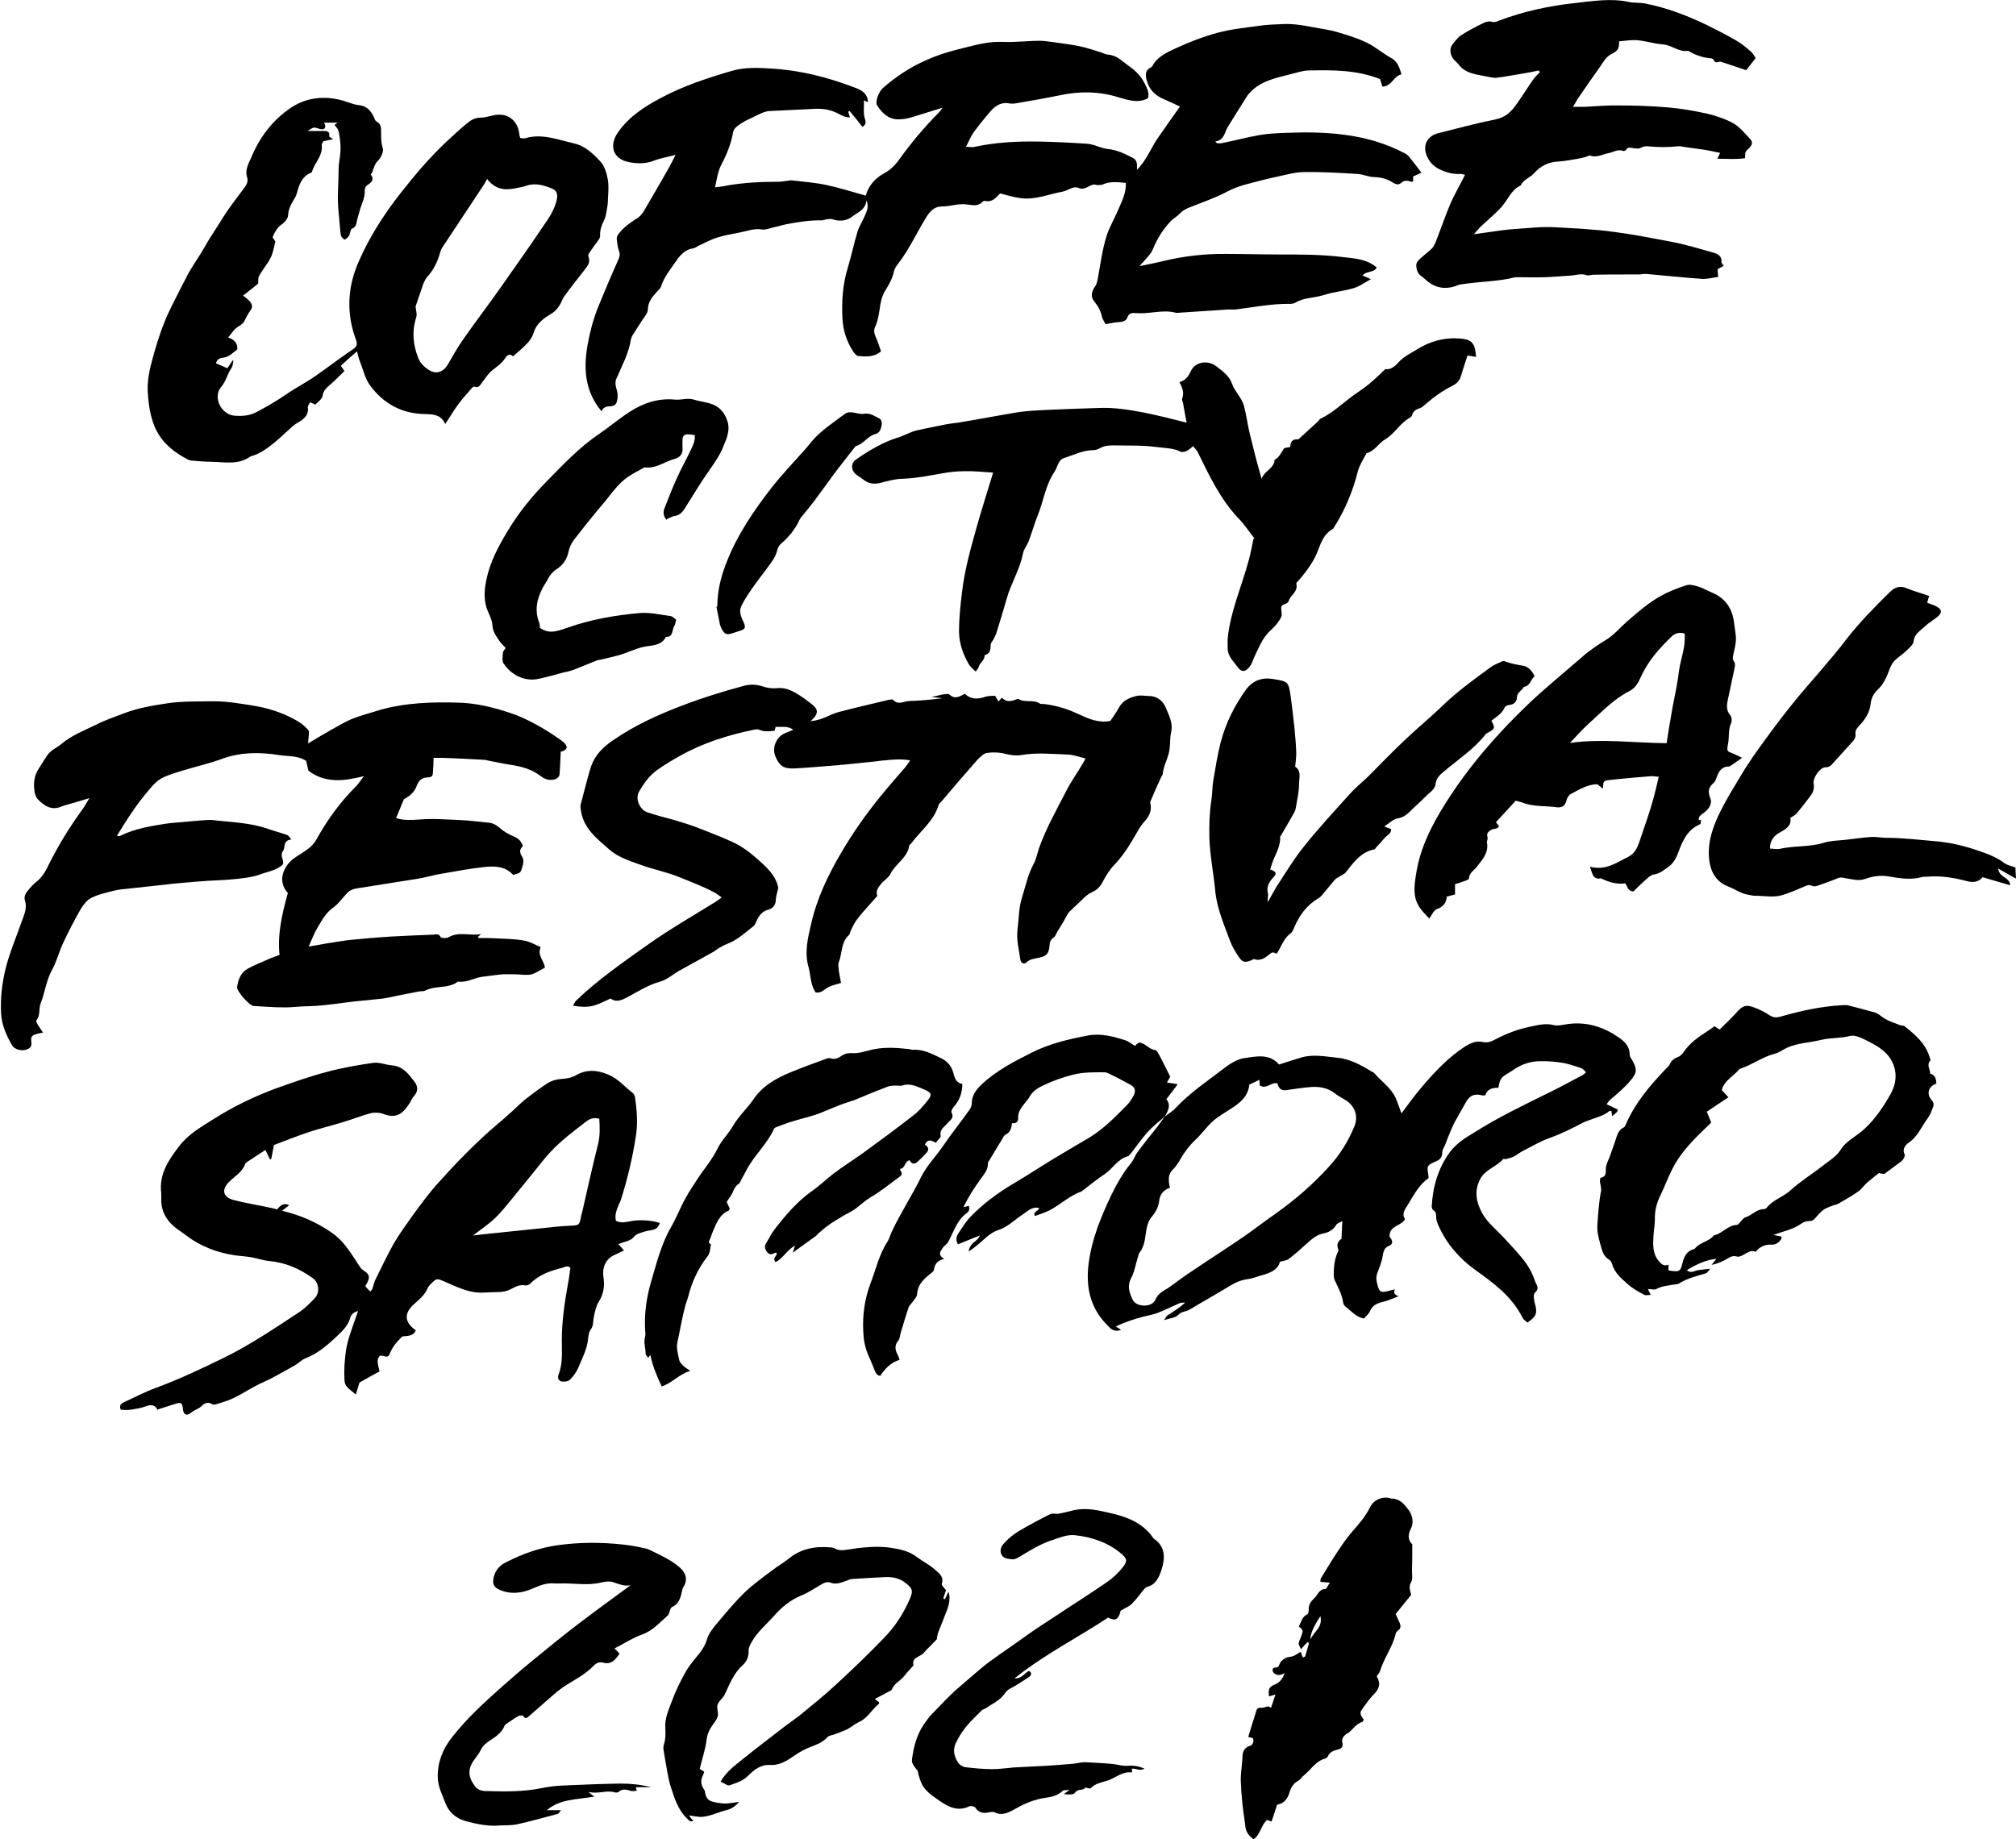
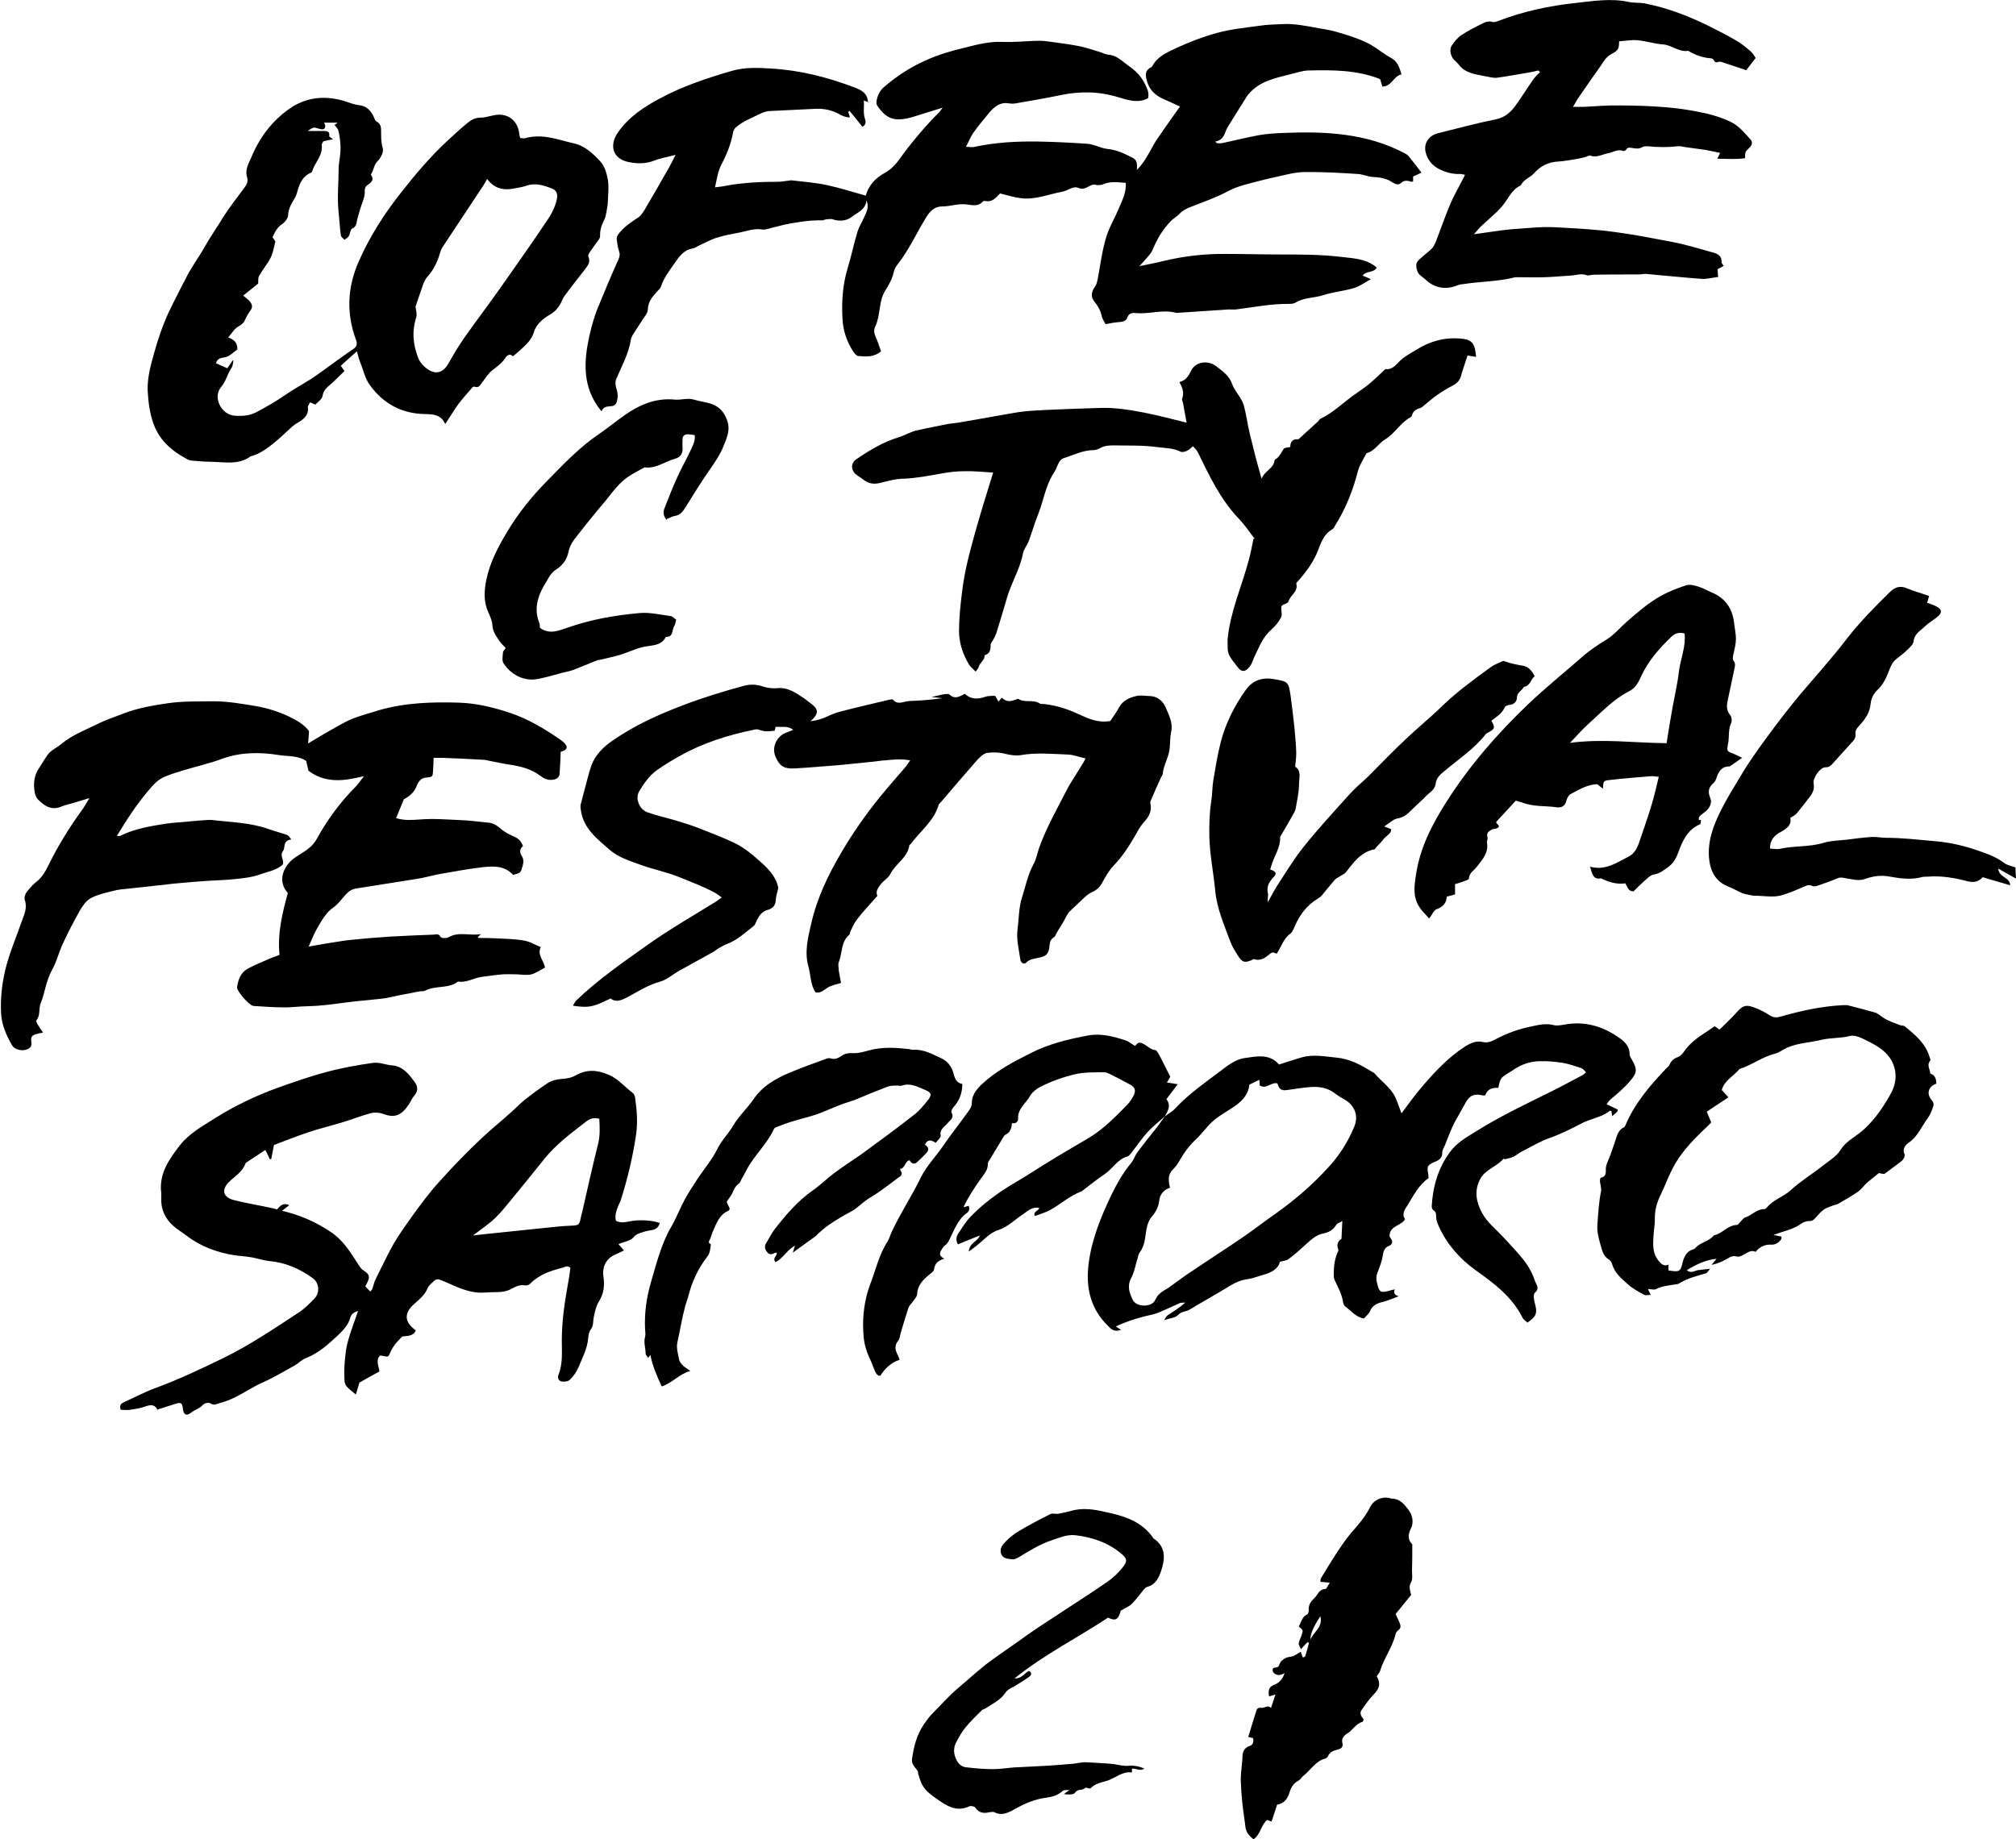
<svg xmlns="http://www.w3.org/2000/svg" id="_レイヤー_2" data-name="レイヤー 2" viewBox="0 0 72.63 66.27">
  <g id="_レイヤー_1-2" data-name="レイヤー 1">
    <g>
      <path d="M31.3,3.69c-.06-.02-.1-.04-.18-.07.02.23-.03.45.04.66.04.11.04.22-.09.29-.15-.19-.3-.38-.46-.57-.02,0-.03.02-.05.03.02.06.03.11.06.2-.15,0-.27-.05-.39-.12-.26-.14-.53-.2-.83-.19-.55.03-1.1.05-1.65.08-.14,0-.28.06-.41.12-.29.15-.6.26-.84.48-.04.04-.08.11-.09.17-.07.4-.22.78-.41,1.14-.14.26-.17.53-.24.84.16-.02.29-.03.41-.06.62-.11,1.24-.14,1.87-.14.1,0,.2-.02.29-.03.07,0,.13-.03.2-.02.42.05.85.08,1.26.17.47.1.93.25,1.4.38.1-.36.34-.63.67-.81.2-.11.35-.25.49-.43.45-.63.94-1.22,1.49-1.77.03-.03.05-.07.12-.16-.34.11-.62.19-.9.28-.24.08-.48.15-.74.14-.35-.02-.55-.25-.72-.5-.08-.12.05-.49.21-.63.46-.4.95-.73,1.51-.98.47-.22.97-.36,1.47-.48.43-.11.87-.22,1.33-.2.45.02.9-.04,1.35-.04.18,0,.37.04.56.06.29.04.59.08.88.14.24.05.47.13.7.2.11.03.21.09.31.1.32.02.51.24.75.41.25.17.45.38.58.65.08.16.16.32.11.51-.36.19-.71.07-1.05-.03-.7-.22-1.4-.23-2.11-.08-.53.11-1.06.2-1.58.29-.1.02-.2.02-.3,0-.3-.04-.5.13-.68.34-.2.24-.39.47-.57.72-.1.14-.16.31-.27.51.14,0,.24.03.32,0,.75-.16,1.5-.2,2.26-.19.59.01,1.19.04,1.78.08.19.01.38.1.56.15.06.02.13.03.19.04.33.03.61.17.9.32.16.08.16.22.15.43.37-.37.51-.81.77-1.17.25-.36.5-.72.78-1.11-.22-.1-.4-.19-.59-.27-.3-.13-.51-.33-.6-.65-.05-.19-.09-.37.14-.49.02,0,.04-.03.05-.04.18-.35.53-.5.85-.65.49-.23,1-.42,1.51-.56.48-.13.99-.18,1.49-.25.27-.04.55-.05.82-.06.45-.03.9.07,1.34.15.26.04.52.09.77.17.37.11.74.23,1.09.42.26.15.48.34.74.48.21.11.3.33.37.59-.29.06-.35.44-.69.44-.03-.1-.05-.19-.08-.27-.83-.33-1.7-.33-2.57-.31-.21,0-.43.08-.64.13-.54.14-1.1.24-1.5.69-.04.04-.07.08-.1.13-.23.36-.45.72-.68,1.09-.12.2-.12.47-.45.52.02.02.04.04.06.06.06,0,.12.01.17,0,.45-.09.9-.21,1.35-.29.29-.05.59-.07.89-.08.74-.03,1.48-.03,2.21.07.76.1,1.48.31,2.16.67.05.03.1.06.13.1.15.18.29.37.46.59-.1.05-.19.09-.3.14v.17s-.04.03-.06.02c-.13-.04-.25-.07-.37.04-.1.09-.2.05-.3-.01-.21-.14-.43-.19-.68-.2-.19,0-.39-.1-.58-.11-.63-.04-1.27-.08-1.91-.07-.33,0-.65.09-.97.16-.41.09-.81.19-1.21.3-.21.06-.42.14-.61.24-.43.23-.88.38-1.33.56-.15.06-.28.12-.39.24-.1.11-.25.18-.35.3-.27.29-.47.62-.62.99-.07.17-.23.31-.35.46-.03.03-.06.06-.13.14.32-.07.58-.11.84-.18.75-.18,1.51-.27,2.29-.26.65,0,1.29.02,1.94.02.72,0,1.44,0,2.14.08.45.06.94.05,1.34.39-.1.2-.38.11-.51.29.08.03.16.07.3.13-.24.13-.41.26-.61.32-.37.11-.75.14-1.12.26-.32.1-.68.08-.98.26-.06.04-.15.05-.22.05-.65-.01-1.29.12-1.93.2-.09.01-.18,0-.26,0-.6.04-1.2.08-1.81.12-.03,0-.07.01-.1,0-.48-.13-.96.06-1.44.01-.14-.01-.25,0-.31.17-.05.14-.2.15-.34.16-.13.01-.27.04-.44.07-.03-.06-.1-.16-.13-.26-.04-.21-.14-.39-.27-.55-.15-.17-.11-.37.03-.56.05-.07.07-.18.09-.27.1-.53.16-1.06.33-1.58.11-.32.28-.6.41-.91.13-.31.29-.6.27-.96-.27-.02-.56-.07-.84.06-.06.02-.13.02-.19.02-.03,0-.06-.02-.1-.02-.2,0-.33.23-.58.12-.19-.08-.39.11-.59.14-.49.09-.97.3-1.49.23-.25-.03-.49-.11-.74-.17-.15.15-.28.33-.54.27-.03,0-.07,0-.09.03-.16.18-.38.12-.55.1-.32-.05-.61.07-.91.07-.32,0-.48.23-.62.47-.32.53-.58,1.1-.97,1.6-.07.09-.13.19-.15.29-.05.24-.17.45-.3.66-.15.23-.18.49-.22.75-.03.18-.06.37-.14.54-.07.14-.05.25,0,.37.08.18.14.36.2.54-.26.22-.54.19-.81.17-.07,0-.14-.09-.19-.16-.24-.37-.37-.77-.39-1.21-.03-.61.01-1.21.19-1.8.13-.43.22-.87.35-1.3.06-.2.18-.38.26-.57.06-.15.17-.3.07-.57-.05.36-.33.43-.51.58-.2.16-.46.19-.72.1-.06-.02-.13,0-.19,0-.06,0-.13.04-.19.04-.43-.01-.85.06-1.28.14-.15.03-.3.08-.45.11-.14.03-.29.1-.42.08-.29-.05-.55.06-.82.11-.27.05-.54.1-.8.18-.23.07-.44.19-.66.29-.07.03-.14.09-.21.1-.33.05-.5.29-.67.54-.18.26-.38.51-.48.82-.02.08-.1.14-.16.21-.16.18-.31.35-.32.63,0,.14-.13.27-.21.4-.11.18-.23.35-.34.53-.03.05-.05.1-.06.15-.08.52-.33.96-.53,1.43-.04.09-.03.22,0,.32.04.12.06.22.05.35-.03.22-.07.3-.27.31-.13.01-.24.02-.31.18-.59-.71-.65-1.5-.51-2.34.08-.47.2-.93.37-1.37.24-.59.49-1.18.75-1.76.05-.11.06-.2.02-.31-.05-.13-.06-.27-.08-.41-.01-.12.05-.19.13-.28.18-.21.41-.36.64-.51.09-.06.15-.15.21-.24.3-.51.6-1.03.89-1.54.08-.14.15-.29.25-.48-.3.08-.55.12-.78.21-.3.12-.62.11-.91.05-.57-.11-.72-.6-.38-1.08.39-.55.92-.9,1.5-1.21.83-.45,1.72-.74,2.61-1,.46-.13.93-.11,1.4-.08,1.04.06,2.03.31,3,.68.24.09.48.2.49.54Z" />
      <path d="M10.43,30.26c-.24.07-.15.29-.23.4-.14.18.05.32-.01.49-.23.22-.56.26-.85.37-.26.09-.53.12-.8.15-.35.04-.7.05-1.05.07-.33.02-.66.05-.99.08-.16.01-.33.03-.49.05-.46.05-.92.1-1.37.15-.18.02-.37.03-.55.08-.28.07-.56.13-.81.26-.16.08-.29.26-.39.43-.22.39-.43.79-.62,1.2-.15.32-.23.67-.4.97-.21.38-.25.81-.41,1.21-.07.19,0,.42-.15.6-.02.02.03.12.06.17.05.08.11.16.18.27-.09.02-.14.02-.19.04-.21.05-.26.1-.23.31.01.11-.01.17-.09.22-.18.12-.5.07-.61-.12-.2-.35-.37-.73-.39-1.14-.03-.53.03-1.06.15-1.57.14-.58.38-1.14.58-1.71.09-.26.22-.5.13-.79-.05-.14.03-.28.13-.39.08-.09.16-.19.25-.26.23-.17.36-.4.48-.65.34-.69.75-1.35,1.2-1.97.08-.11.15-.24.26-.42-.22.07-.38.11-.53.16-.16.05-.32.08-.47.14-.36.16-.62-.02-.85-.25-.08-.08-.12-.21-.13-.33-.04-.28,0-.55.16-.79.1-.16.2-.32.3-.47.13-.19.34-.27.51-.41.38-.32.83-.49,1.26-.7.31-.16.65-.27.98-.4.52-.2,1.06-.29,1.6-.37.55-.08,1.1-.06,1.65-.07.51,0,1,.09,1.5.17.46.08.9.22,1.31.43.24.12.46.26.62.47,0,.15-.02.28-.03.45.3-.18.56-.34.83-.49.26-.14.51-.3.79-.41.31-.12.63-.2.94-.3.94-.27,1.91-.3,2.88-.27.63.02,1.24.17,1.84.37.65.22,1.24.57,1.8.96.05.04.11.08.15.12.15.15.1.26-.13.32-.01.27-.02.53-.04.8-.01.13-.13.2-.26.21-.16.02-.3-.04-.43-.14-.31-.24-.68-.34-1.07-.4-.27-.04-.54-.1-.8-.15-.05-.01-.11-.03-.16-.03-.48-.03-.97-.05-1.45-.07-.11,0-.22,0-.37,0,0,.17-.01.32-.02.47-.01.21-.02.22-.25.24-.18.01-.28.15-.33.28-.09.26-.28.4-.47.5-.1.24-.19.46-.28.68.28.09.56.07.86.05.47-.04.94,0,1.42.02.34.01.67.06,1.01.09.17.01.3.07.44.19.15.14.34.24.53.32.16.07.25.17.31.34-.12.1-.13.22-.04.36.11.17.03.34-.02.51-.05.14-.19.12-.29.17-.32-.35-.72-.32-1.11-.28-.52.06-1.04.16-1.56.25-.27.05-.53.13-.8.17-.74.12-1.47.23-2.21.35-.1.02-.21.07-.28.14-.18.17-.32.4-.52.54-.26.18-.4.44-.55.69-.13.21-.22.45-.34.72.31-.05.59-.11.88-.15.21-.03.41-.07.62-.09.48-.05.96-.09,1.44-.12.52-.03,1.03-.05,1.55-.07.08,0,.19-.06.26.08.02.05.22.06.3.01.36-.21.74-.04,1.16-.11-.08.07-.1.09-.12.11.01.01.03.03.04.03.19,0,.38,0,.56.01.35.02.71.02,1.05.08.21.03.41.15.62.24-.14.3.13.49.15.74-.16.08-.31.19-.48.24-.16.04-.35.01-.52,0-.17,0-.35-.01-.52,0-.25.02-.5.06-.75.09-.29.04-.55.22-.86.17-.35.27-.81.13-1.19.33-.06.03-.15.01-.23.03-.26.05-.51.1-.77.15-.19.04-.38.09-.58.11-.44.05-.88.08-1.31.14-.45.06-.89.12-1.34.13-.3,0-.59.05-.89.04-.35,0-.7-.03-1.05-.05-.15,0-.62-.54-.6-.68.04-.27.13-.52.38-.66.25-.14.52-.24.78-.36.11-.05.22-.08.37-.14-.08-.77.1-1.51.3-2.23-.4-.44-.14-.96.18-1.22.18-.14.39-.24.57-.39.11-.08.21-.2.28-.32.39-.71.86-1.35,1.43-1.92.09-.09.16-.21.28-.36-.39.09-.72.16-1.06.14-.36-.02-.67-.13-.94-.34-.03-.12-.05-.24-.08-.35-.3-.2-.65-.16-.97-.21-.68-.11-1.37-.11-2.02.12-.48.18-.98.29-1.47.44-.25.08-.51.15-.74.27-.18.1-.33.26-.46.42-.44.51-.8,1.07-1.16,1.66.06,0,.09.02.12,0,.52-.26,1.09-.35,1.65-.44.28-.04.57-.05.85-.08.21-.02.42-.04.62-.05.07,0,.13-.01.2,0,.67.08,1.36.09,2.01.32.23.08.46.14.69.22.05.02.08.09.15.16Z" />
      <path d="M32.8,27.4c-.34-.06-.63-.03-.92,0-.12,0-.24.03-.36.04-.39.04-.79.08-1.18.12-.03,0-.07,0-.1.01-.54.04-1.07.09-1.61.12-.41.02-.55-.1-.69-.42-.14-.32.02-.71.34-.85.09-.04.18-.07.3-.12-.21-.16-.42-.09-.64-.11,0,.04-.02.08-.03.14-.18.02-.36.05-.55-.03-.07-.03-.15-.02-.22,0-.92.19-1.81.47-2.63.93-.29.16-.57.33-.84.52-.28.2-.48.49-.65.78-.14.25.02.64.3.74.34.12.7.2,1.04.3.27.08.55.17.81.27.43.17.86.33,1.28.53.38.18.7.46,1.01.74.27.25.51.52.58.88-.03.15-.08.28-.09.42,0,.2-.1.32-.27.37-.23.06-.34.22-.43.42-.03.06-.05.13-.1.17-.31.24-.59.51-.97.65-.1.04-.2.1-.29.15-.07.04-.12.09-.19.13-.41.23-.82.45-1.23.68-.23.13-.44.32-.68.39-.44.12-.81.36-1.2.57-.17.09-.4.2-.59.04-.23.1-.44.22-.67.27-.21.05-.43.03-.69-.01.05-.08.07-.13.1-.17.8-.77,1.7-1.39,2.6-2.03.79-.56,1.63-1.04,2.45-1.55.06-.04.12-.09.21-.15-.1-.07-.18-.14-.28-.19-.4-.21-.82-.37-1.24-.54-.46-.19-.95-.28-1.41-.45-.39-.14-.8-.27-1.11-.54-.44-.39-.93-.75-1.03-1.4-.01-.08-.03-.16-.01-.23.08-.32.17-.64.25-.95.04-.15.08-.3.13-.44.14-.4.44-.69.78-.92.79-.55,1.66-.94,2.56-1.28.71-.27,1.43-.49,2.17-.69.23-.06.45-.05.68.03.15.05.33.07.48.06.41-.05.71.17,1.02.38.07.05.14.11.21.16.3.22.31.37,0,.65.24-.03.43-.09.62-.18.15-.07.3-.13.46-.17.57-.15,1.15-.28,1.73-.42.05-.01.14-.03.16-.01.18.22.4.05.6.05.39-.01.79-.05,1.18-.1-.11-.01-.22-.03-.39-.04.18-.04.3-.08.43-.1.07-.01.18-.03.22.01.19.18.36.07.55-.03.22.21.47.2.73.11.11-.04.24-.03.36-.04.04.07.08.13.12.21.05-.05.08-.09.11-.13.01,0,.03,0,.03,0,.18.19.37.1.57.03.23.16.54.01.78.17.04.03.1.01.16.02.44.05.85.18,1.25.37.35.16.7.32,1.13.24.1-.15.22-.31.31-.48.14-.26.38-.36.63-.42.15-.04.31,0,.46,0,.28,0,.49.17.59.4.12.29.28.57.2.91-.04.18-.03.38-.05.57-.03.33-.22.6-.25.92,0,.05-.05.1-.07.15-.13.28-.25.56-.37.84-.01.03-.02.07,0,.1.05.28-.07.48-.26.68-.12.14-.21.31-.3.47-.22.38-.45.74-.76,1.06-.16.17-.29.38-.4.59-.09.18-.21.3-.39.38-.09.04-.17.1-.24.16-.19.18-.38.36-.57.54-.05.05-.08.12-.12.18-.03.06-.06.11-.09.17-.07.12-.15.24-.22.36-.05.08-.07.18-.14.22-.12.08-.14.18-.15.31-.03.28-.1.36-.38.42-.16.04-.32.04-.45.17-.08.08-.2.03-.22-.1-.05-.37-.15-.72-.1-1.1.05-.38.04-.77.16-1.14.13-.41.21-.83.42-1.21.09-.17.13-.37.19-.56.26-.73.64-1.4.99-2.08.16-.32.38-.62.56-.93.04-.06.08-.13.13-.23-.23-.05-.42-.13-.63-.14-.57-.02-1.14-.08-1.7.02-.18.03-.36,0-.54-.04-.21-.06-.46-.07-.68-.04-.12.02-.24.14-.34.24-.44.5-.88,1.01-1.31,1.52-.04.04-.09.08-.1.13-.17.57-.65.92-.98,1.37-.02.03-.06.05-.07.07-.06.45-.5.66-.68,1.03-.07.14-.23.23-.33.35-.11.14-.22.28-.14.44-.2.23-.38.42-.55.62-.09.11-.18.22-.26.34-.06.1-.11.21-.16.32-.02.04-.02.1-.04.12-.31.26-.25.66-.38.99-.04.09,0,.21,0,.32.02.13.05.26.08.43-.15.05-.33.08-.47.16-.14.08-.25.22-.45.18-.18-.27-.17-.6-.25-.91-.16-.54-.02-1.07.1-1.59.21-.91.61-1.74,1.08-2.54.41-.7.88-1.37,1.39-2,.3-.37.61-.72.92-1.08.05-.06.1-.14.17-.24Z" />
      <path d="M5.69,50.83c-.1-.22-.24-.22-.42-.16-.18.07-.38.1-.58.13-.12.02-.24,0-.34,0-.07-.18.03-.23.13-.28.38-.17.75-.37,1.14-.51.84-.31,1.64-.69,2.44-1.08.94-.46,1.81-1.05,2.68-1.62.22-.14.41-.33.59-.52.2-.2.17-.57-.06-.73-.47-.34-.99-.57-1.58-.62-.2-.02-.4-.09-.61-.13-.22-.04-.44-.05-.65-.08-.63-.1-1.21-.32-1.72-.71-.15-.12-.33-.22-.47-.35-.29-.26-.45-.59-.43-1,0-.05,0-.11,0-.17-.09-.7.27-1.21.67-1.73.34-.43.8-.68,1.24-.96.71-.45,1.46-.81,2.25-1.1.59-.21,1.18-.42,1.79-.58.55-.15,1.12-.25,1.68-.33.22-.03.45.07.68.09.4.03.61.32.82.6.12.16.13.34-.03.51-.07.08-.11.19-.17.28-.27.41-.51.52-.93.36-.13-.05-.31-.06-.44-.03-.35.09-.68.23-1.03.33-.42.13-.85.23-1.26.37-.41.14-.82.3-1.21.45-.04.2-.07.35-.1.51-.02,0-.04,0-.05,0-.05-.1-.09-.2-.16-.33-.24.15-.45.3-.67.44-.02.01-.04.03-.05.05-.11.31-.39.46-.6.67-.27.28-.2.54.17.64.42.11.86.18,1.28.27.1.02.19.04.29.07.11-.12.22-.26.44-.15-.09.07-.17.13-.26.2.64.15,1.22.4,1.75.76.26.17.47.4.65.65.15.21.28.42.42.63.04.06.1.1.16.14.16.11.19.2.1.39-.02.05-.05.09-.08.15.06.07.12.13.18.19.03-.04.06-.06.07-.09.04-.1.06-.21.1-.31.22-.44.43-.89.67-1.32.21-.36.46-.7.7-1.04.3-.41.6-.82.94-1.19.5-.56,1.03-1.11,1.59-1.63.29-.27.6-.52.89-.78.2-.17.38-.36.58-.53.28-.22.56-.43.85-.62.14-.09.33-.14.49-.15.19-.01.37-.04.54-.14.38-.21.76-.19,1.17-.01.35.15.57.43.86.65.05.03.08.11.09.17.06.43.1.86.04,1.31-.12.82-.31,1.62-.56,2.4-.02.06-.06.12-.08.18-.07.17-.14.35-.09.55.17.09.34.05.51.02.31-.07.79-.04,1.07.06-.04.14-.12.22-.26.25-.12.02-.24.04-.35.08-.12.04-.24.06-.34.19-.11.13-.35.16-.54.24.06.07.12.14.2.23-.13.06-.25.12-.38.18-.29.15-.41.45-.36.77.05.32.01.62-.17.9-.1.16-.14.37-.18.56-.03.15,0,.3-.11.44-.06.08-.08.21-.09.31-.03.38-.21.71-.35,1.05-.07.17-.18.32-.31.45-.06.06-.2.08-.3.06-.11-.02-.15-.14-.11-.24.16-.4.12-.83.12-1.24,0-.68.1-1.36.22-2.03.04-.19.06-.39.09-.58-.09-.1-.19-.04-.28-.01-.42.11-.84.24-1.16.57-.04.04-.12.08-.18.07-.19-.04-.35.04-.5.12-.16.09-.33.12-.51.12-.21,0-.42.02-.62.02-.47-.01-.89-.23-1.31-.41-.24-.1-.26-.11-.43.06-.05.05-.12.11-.15.18-.1.25-.3.41-.49.58-.37.33-.36.65.06.95-.1.23-.32.19-.49.22-.08.09-.17.17-.24.26-.06.08-.13.18-.17.27-.09.22-.08.22-.33.16-.02,0-.04,0-.06,0-.16.17-.05.35-.02.57-.22.12-.44.24-.72.4-.03.1-.08.27-.13.43-.13-.11-.25-.19-.34-.3-.05-.06-.07-.16-.07-.24-.01-.16-.01-.33,0-.5.02-.27.04-.55.11-.82.1-.39.25-.76.38-1.15-.13.04-.24.1-.28.24-.07.27-.27.47-.45.64-.34.32-.69.64-1.15.82-.14.05-.25.17-.38.25-.38.21-.76.44-1.16.62-.37.16-.71.4-1.07.57-.2.1-.43.16-.65.23-.04.01-.09,0-.12-.01-.14-.1-.28-.03-.36.05-.11.12-.27.15-.39.25-.17.14-.28.08-.3-.13-.02-.22-.07-.25-.28-.18-.21.07-.42.13-.66.21ZM21.57,40.31c-.2-.05-.33.01-.46.11-.53.41-1.07.81-1.49,1.33-.4.5-.8.99-1.2,1.48-.19.23-.37.46-.58.66-.23.22-.5.4-.8.63.27-.03.5-.06.73-.08.61-.06,1.22-.13,1.83-.19.31-.03.61-.07.92-.08.35-.02.35,0,.42-.37,0-.02.01-.04.02-.06.19-.84.38-1.69.59-2.53.07-.29.06-.59.04-.9Z" />
      <path d="M18.71,4.97c.08,0,.15.03.21.01.62-.18,1.19.06,1.77.19.39.09.68.37.94.65.15.16.23.43.27.66.04.25.01.51,0,.76,0,.13-.03.26-.05.39-.02.11-.04.22-.09.31-.09.18-.15.36-.14.57,0,.05-.03.1-.06.14-.11.15-.22.3-.32.45-.03.04-.06.11-.04.15.09.22-.05.35-.16.5-.24.31-.49.62-.72.94-.06.08-.08.18-.13.26-.09.15-.18.27-.35.37-.26.15-.52.35-.61.66-.08.27-.28.44-.46.61-.09.08-.18.16-.29.25-.11-.11-.21-.05-.29.08-.12.18-.29.29-.45.42-.15.11-.25.29-.37.44-.07.09-.12.22-.28.15-.02,0-.06.01-.07.03-.16.19-.34.38-.49.58-.17.23-.31.47-.49.74-.15-.34-.42-.35-.72-.36-.84-.01-1.51-.37-2-1.05-.17-.23-.23-.54-.34-.81-.05-.12-.08-.24-.12-.4-.22.19-.4.35-.58.52.04.06.07.11.13.19-.16.15-.32.32-.49.47-.14.12-.27.22-.3.43-.02.12-.17.21-.26.31-.08-.03-.12-.06-.19-.08-.03.06-.08.12-.08.17.04.28-.13.42-.34.55-.08.04-.15.09-.22.15-.22.2-.44.41-.67.6-.24.19-.48.37-.78.46-.02,0-.04.01-.06.02-.43.31-.92.2-1.4.19-.23,0-.45-.02-.68-.04-.06,0-.13-.02-.19-.05-.55-.29-1-.67-1.22-1.28-.14-.39-.19-.8-.21-1.2-.01-.33.05-.68.14-1.01.13-.49.27-.97.46-1.44.19-.48.44-.93.67-1.39.02-.05.06-.1.08-.15.19-.41.47-.77.69-1.16.21-.38.47-.74.69-1.11.23-.36.5-.7.75-1.04.09-.12.15-.23.1-.39-.08-.25.05-.48.15-.7.29-.71.74-1.31,1.36-1.75.59-.42,1.26-.5,1.96-.3.19.06.38.14.57.16.27.03.41.19.52.41.03.06.05.14.09.17.19.09.18.25.18.42,0,.18,0,.36.06.55.04.13-.07.35-.18.46-.15.14-.14.34-.25.49.15.21-.01.3-.15.4-.04.03-.07.11-.07.17.02.26-.12.49-.18.73-.03.1-.06.21-.09.31-.03.13-.02.27-.19.34-.06.03-.06.18-.11.26-.03.06-.1.1-.16.14-.05-.05-.12-.1-.13-.16-.04-.27-.05-.55-.08-.82-.06-.53,0-1.05,0-1.58,0-.15.03-.3.05-.46.04-.31.01-.62-.06-.92-.02-.07-.09-.13-.14-.2.04-.02.06-.04.11-.08h-.49c.08.11.06.23-.05.24-.06,0-.13-.02-.19-.04-.13-.04-.13-.04-.35.1.23,0,.41,0,.59,0,.12,0,.22.02.19.19,0,.02.08.06.14.11-.12.02-.23.04-.35.07-.02.04-.06.09-.06.13.04.3-.13.51-.26.75-.04.08-.07.16-.1.24-.29.11-.42.35-.5.63-.03.09-.05.2-.1.28-.12.2-.24.39-.25.63,0,.11-.11.25-.21.32-.18.12-.27.29-.35.48.04.06.08.12.1.15-.04.18-.07.32-.12.47-.03.09-.08.18-.13.26-.11.17-.24.34-.34.52-.04.08-.02.19-.03.27-.17.14-.35.28-.54.43.09.08.18.14.24.21.08.1.12.2.02.33-.08.11-.15.24-.21.37-.05.1-.13.15-.23.21-.14.08-.23.24-.36.39.24.08.34.22.33.43-.13.1-.25.22-.39.27-.14.05-.31,0-.38.23.13.06.27.12.41.18.07-.1.13-.19.19-.28.01,0,.02,0,.03,0-.02.09-.02.2-.07.27-.15.21-.19.47-.37.68-.32.37,0,1.01.49,1.04.28.02.54,0,.8-.14.35-.19.69-.38,1.02-.61.3-.21.64-.39.95-.59.31-.21.61-.43.91-.65.19-.13.37-.27.57-.4.14-.09.17-.18.12-.33-.36-.96-.32-1.91.1-2.85.39-.89.91-1.7,1.51-2.46.51-.65,1.04-1.28,1.65-1.85.24-.22.48-.45.74-.66.13-.11.28-.2.48-.2.15,0,.3-.05.45-.08.5-.12.9.16.95.68,0,.03.01.06.03.13ZM14.97,11.03c.01.14.06.27.03.39-.17.52-.12,1.02.08,1.51.07.16.22.31.37.4.26.17.52.08.68-.19.18-.31.36-.63.57-.93.44-.63.91-1.24,1.35-1.87.55-.78,1.1-1.56,1.63-2.35.17-.24.31-.5.38-.8.04-.19,0-.32-.16-.39-.3-.12-.6-.22-.93-.11-.12.04-.25.07-.38.09-.38.08-.73.07-1.04-.33-.05.08-.08.15-.12.21-.5.75-.99,1.5-1.49,2.25-.04.06-.07.14-.09.21-.09.32-.23.61-.46.86-.06.07-.1.16-.14.25-.09.26-.18.52-.27.79Z" />
      <path d="M41.98,40.22c.13-.1.28-.18.38-.3.5-.53,1.1-.94,1.68-1.38.23-.18.51-.37.78-.41.43-.06.91-.18,1.26.23.27-.09.53-.17.79-.25.43-.13.85-.04,1.27,0,.48.04.88.26,1.27.5.04.02.08.04.11.07.25.29.58.51.75.86.08.18.14.36.22.58.25-.33.48-.66.75-.97.46-.54.94-1.05,1.54-1.44.2-.12.4-.22.65-.16.17.04.32-.03.47-.11.38-.2.78-.35,1.21-.44.29-.06.57-.14.87-.06.12.03.26,0,.39-.02.7-.13,1.34.05,1.91.44.2.13.43.31.43.63,0,.07.05.15.09.21.19.33.18.46-.07.75-.21.25-.46.46-.71.67-.05.04-.08.09-.14.17.15.07.27.13.4.19,0,.03,0,.07-.03.09-.04.05-.09.08-.17.15-.01-.09-.02-.14-.03-.19-.02,0-.05,0-.06,0-.19.16-.42.22-.64.3-.1.04-.21.07-.31.12-.4.21-.8.41-1.22.56-.32.11-.61.29-.91.44-.13.06-.24.15-.36.22-.1.05-.2.07-.31.1-.03,0-.08-.02-.09,0-.24.28-.65.37-.83.73-.22.43-.13.83.08,1.22.19.34.5.58.76.86.23.25.46.49.68.76.21.25.36.52.46.82.05.14.18.26,0,.42-.07.06-.04.27,0,.4.11.39,0,.48-.27.68-.06-.06-.14-.1-.18-.18-.38-.76-1.03-1.24-1.69-1.71-.57-.41-1.03-.93-1.32-1.57-.05-.11-.1-.23-.1-.34,0-.11,0-.19-.1-.25-.04-.02-.06-.1-.06-.14.04-.71.23-1.38.66-1.96.23-.31.55-.51.87-.7.88-.56,1.83-1.01,2.76-1.47.37-.18.74-.39,1.11-.58.05-.02.09-.06.16-.12-.06-.06-.11-.13-.17-.15-.22-.07-.44-.15-.66-.19-.27-.04-.55-.07-.82-.06-.35,0-.68.11-.98.32-.04.03-.09.06-.14.09-.3.18-.32.2-.39.55-.21-.01-.4.04-.47.27-.04,0-.08.01-.11,0-.28-.07-.45,0-.59.25-.14.25-.28.5-.42.75-.06.12-.11.24-.16.36-.06.14-.11.28-.17.43-.04.09-.1.18-.1.27,0,.17-.08.26-.23.32-.32.14-.33.16-.27.49,0,.03,0,.06.01.11-.35.24-.54.62-.76.98-.1.15-.22.32-.09.5-.14.26-.56.22-.56.62,0,0,.02.04.04.07.09.11.07.22-.05.27-.19.07-.21.22-.24.39-.03.2-.12.4-.19.6-.05.13-.04.25,0,.39.07.29.12.32.4.25.07-.02.14-.04.23-.06-.04.11-.04.19.14.25-.22.08-.39.16-.56.2-.21.05-.38.12-.47.33-.04.1-.14.18-.22.27-.28-.04-.46-.27-.67-.43-.04-.03-.07-.09-.08-.14-.04-.3-.19-.56-.31-.82-.02-.05-.03-.11-.03-.16,0-.28.02-.56.14-.83.02-.04.04-.09.02-.12-.07-.18.01-.3.12-.37.01-.22.02-.41.03-.64-.1.06-.19.08-.22.14-.11.19-.3.28-.48.31-.26.06-.42.22-.6.38-.21.19-.42.38-.65.55-.07.05-.18.05-.3.09-.06.27-.33.39-.57.46-.19.05-.38.13-.57.16-.24.03-.46.12-.67.25-.47.29-.96.56-1.44.85-.13.08-.29.06-.41.19-.1.11-.3.12-.51.19.06-.09.08-.14.12-.17.22-.14.44-.28.64-.46-.06,0-.13,0-.18.01-.27.12-.54.25-.81.36-.16.06-.34.09-.5.13-.34.09-.68.2-1.01.36.07.04.11.07.19.12-.23.09-.36-.02-.46-.13-.64-.62-.82-1.38-.71-2.25.11-.88.44-1.68.81-2.46.2-.41.43-.82.72-1.17.1-.12.14-.27.23-.39.23-.31.47-.61.71-.91.09-.12.18-.25.27-.37h0ZM45.01,39.08c-.04.42-.33.66-.66.87-.21.14-.45.27-.64.44-.24.21-.42.48-.65.69-.22.21-.39.44-.54.7-.07.13-.16.26-.27.37-.11.11-.15.24-.14.39,0,.08.02.17.04.26-.24.08-.37.25-.39.49-.03.24-.15.42-.3.6-.07.09-.11.21-.14.33-.07.31-.05.64-.26.91-.04.05-.05.12-.07.19-.08.25-.12.52-.24.74-.15.29-.06.53.06.78.13.27.69.28.81,0,.09-.2.24-.3.42-.4.09-.05.18-.13.27-.19.21-.15.42-.31.64-.45.62-.42,1.25-.82,1.86-1.24.39-.27.76-.56,1.15-.83.69-.49,1.33-1.04,1.9-1.67.4-.43.7-.91.93-1.46.17-.41,0-.78-.35-.98-.12-.07-.25-.14-.36-.23-.25-.19-.54-.24-.84-.22-.29.02-.59.07-.88.11-.19.03-.28-.03-.34-.24-.22-.06-.4.23-.64.07,0-.06,0-.13-.01-.2-.13.06-.23.11-.35.17Z" />
      <path d="M45.2,19.41c-.22-.28-.38-.53-.59-.74-.65-.69-1.05-1.54-1.46-2.38-.04-.08-.11-.14-.17-.21-.08.07-.15.13-.23.17-.06.03-.16.05-.21.03-.27-.14-.57-.13-.86-.17-.51-.07-1.01-.05-1.52-.06-.18,0-.35,0-.51.09-.08.04-.17.08-.25.08-.39,0-.72.18-1.08.29-.06.02-.13.08-.16.14-.07.11-.1.25-.17.35-.25.37-.35.8-.48,1.22-.06.2-.14.39-.21.58-.08.23-.15.46-.23.68-.06.16-.19.31-.22.48-.11.57-.43,1.06-.58,1.61-.12.42-.25.84-.38,1.26-.03.08-.07.16-.11.23-.03.06-.09.11-.09.17,0,.18-.02.33-.22.38.02.18-.17.26-.21.42-.01.05-.05.09-.11.17-.1-.1-.2-.18-.25-.27-.21-.36-.34-.74-.35-1.16,0-.49.05-.96.11-1.44.09-.78.3-1.53.51-2.28.19-.67.4-1.34.61-2.02-.33-.02-.68-.06-1.03-.05-.27,0-.55.03-.82.08-.45.08-.9.17-1.37.19-.28,0-.56.08-.84.15-.24.06-.43.03-.62-.12-.08-.07-.19-.12-.27-.19-.18-.16-.18-.41.02-.54.48-.33.98-.63,1.55-.8.09-.03.18-.07.27-.11.1-.04.2-.09.31-.12.39-.09.77-.16,1.16-.24.18-.03.37-.04.55-.08.67-.11,1.34-.24,2.01-.35.34-.05.68-.06,1.02-.08.64-.03,1.28-.05,1.91-.07.54-.02,1.07.07,1.6.17.5.1,1,.23,1.52.36-.04-.22-.09-.47-.13-.71-.01-.05-.05-.12-.03-.16.08-.21.01-.39-.1-.59.23-.06.33-.22.42-.41.15-.32.6-.4.91-.16.23.18.47.34.57.64.1.28.35.49.43.8.04.16.07.31.1.47.06.36.15.71.24,1.06.08.34.18.68.29,1.08.12-.3.45-.37.47-.68.17-.09.23-.25.33-.4.03-.04.13-.04.23-.06.01-.12.03-.29.26-.28.02,0,.05,0,.06-.02.23-.21.46-.42.69-.63.03-.03.05-.08.08-.09.44-.21.79-.55,1.17-.83.19-.14.4-.27.58-.42.19-.16.37-.33.59-.54.17.03.32-.07.48-.25.17-.19.43-.32.66-.46.48-.3,1-.44,1.57-.39.36.03.49.14.54.49,0,.05.01.1.02.17-.11-.02-.21-.03-.31-.05-.08.26-.17.5-.24.75-.05.18-.18.28-.32.35-.36.18-.67.41-.97.67-.06.05-.12.11-.19.13-.14.04-.24.11-.28.25,0,.03-.03.06-.06.08-.37.2-.56.59-.92.8-.23.14-.37.42-.66.49-.11.22-.25.42-.31.65-.18.71-.45,1.37-.84,1.99-.02.04-.04.08-.08.1-.28.16-.39.43-.5.72-.15.42-.41.77-.7,1.11-.04.04-.1.1-.1.13.08.29-.21.41-.27.62-.05.15-.25.09-.27.23-.01.12.04.25,0,.35-.08.16-.2.32-.34.44-.17.15-.29.31-.4.52-.11.23-.23.46-.32.7-.03.07-.08.14-.13.19-.13.14-.26.13-.38-.04-.14-.2-.35-.38-.36-.65,0-.13-.01-.26,0-.39.1-.98.51-1.88.76-2.82.07-.26.12-.53.17-.77Z" />
      <path d="M55.42,2.54c-.13.03-.25.06-.38.08-.37.06-.73.13-1.1.18-.14.02-.28-.03-.42-.05-.12-.02-.24-.05-.35-.07-.25-.06-.48-.15-.63-.37-.04-.05-.09-.09-.14-.14-.14-.13-.2-.39-.09-.54.09-.13.2-.27.33-.36.23-.15.48-.28.72-.4.12-.06.25-.13.41-.08.06.02.15-.01.22-.04.89-.34,1.82-.54,2.75-.64.64-.07,1.29-.18,1.94-.04.18.04.37.02.56.05.83.16,1.6.46,2.35.83.32.16.65.33.96.51.19.11.36.25.53.4.07.06.12.15.17.23-.12.16-.23.3-.34.44-.29-.1-.56-.19-.84-.28-.05-.02-.11-.04-.16-.02-.09.03-.13.02-.17-.07-.01-.03-.07-.06-.11-.06-.29-.02-.56-.12-.81-.27-.34.06-.59-.21-.91-.23-.3-.02-.6-.12-.91-.15-.21-.02-.43.02-.67.04,0,.09,0,.2-.04.27-.04.08-.13.13-.22.18-.19.09-.29.26-.4.43-.28.4-.56.79-.83,1.19-.05.08-.09.16-.17.29.17,0,.29,0,.41,0,.42-.02.83-.06,1.25-.05.58,0,1.17.02,1.75.07.47.04.94.12,1.4.22.33.08.67.19.96.35.24.14.43.37.62.58.1.1.06.22-.05.32-.14.13-.14.14-.14.36-.32.05-.64.02-1,.02.04-.08.06-.13.1-.21-.19-.04-.36-.08-.54-.11-.22-.03-.43-.06-.65-.09-.11-.01-.22-.05-.32-.04-.37.04-.73.04-1.1,0-.06,0-.14,0-.19.03-.13.08-.25.05-.38.03-.08-.01-.15-.03-.2.06-.02.03-.08.06-.11.05-.2-.08-.36.05-.54.08-.21.04-.41.17-.64.09-.05-.02-.12.03-.19.05-.11.03-.21.05-.32.07-.22.03-.43.08-.65.09-.35.02-.63.15-.87.42-.14.16-.38.22-.48.44-.34.15-.46.51-.69.77-.24.27-.52.49-.78.74-.06.06-.11.13-.22.25.39-.05.69-.1,1-.14.16-.02.33-.04.49-.05.48-.03.97-.09,1.45-.06.71.04,1.42.07,2.13.17.7.09,1.39.23,2.08.36.48.09.96.24,1.43.37.19.05.36.12.34.36,0,.03.04.07.08.13-.07.04-.13.07-.22.12,0,.07.01.16.02.28-.19.02-.39.08-.58.07-.68-.05-1.35-.12-2.03-.18-.09,0-.17.02-.26.02-.12,0-.24,0-.35,0-.43,0-.85,0-1.28.01-.08,0-.16.04-.23.02-.2-.08-.39,0-.58.01-.32.02-.64.05-.95.06-.32.01-.63,0-.95,0-.03,0-.07,0-.1,0-.62.16-1.26.15-1.89.25-.05,0-.11.01-.16.03-.45.19-.86.12-1.21-.22-.08-.07-.19-.13-.24-.22-.05-.09-.08-.22-.06-.32.01-.08.1-.16.17-.22.13-.12.27-.22.39-.34.06-.06.09-.14.13-.22.18-.46.34-.93.53-1.38.15-.35.35-.68.53-1.05-.07-.01-.13-.04-.19-.03-.26.01-.5-.06-.73-.17-.24-.12-.4-.3-.48-.55-.12-.35.07-.66.43-.75.69-.17,1.38-.36,2.08-.5.34-.07.54-.26.72-.51.21-.29.4-.6.61-.9.07-.11.17-.2.26-.29-.01-.02-.03-.03-.04-.05Z" />
      <path d="M62.77,27.3c-.13.09-.25.18-.37.26-.04.02-.07.06-.11.06-.27,0-.38.19-.45.41-.02.06-.05.13-.09.17-.19.16-.24.31-.13.57.07.16-.03.36-.2.49-.07.05-.14.1-.2.17-.02.03-.02.08-.02.12.03,0,.05,0,.08-.01-.01.06,0,.15-.03.16-.45.19-.63.59-.78,1-.08.22-.18.41-.38.55-.16.11-.29.23-.5.26-.14.02-.27.17-.4.28-.12.11-.24.23-.34.33-.21,0-.22-.19-.3-.29-.25.04-.54-.02-.81-.15-.02,0-.04-.03-.06-.03-.31.06-.31-.19-.4-.42.56.15.95-.14,1.37-.35.29-.14.37-.42.46-.69.14-.42.29-.83.41-1.25.09-.3.16-.62.24-.95-.11,0-.19-.03-.28-.02-.5.04-1.01.08-1.51.14-.21.02-.21.05-.22.31-.08-.06-.14-.11-.2-.16-.35,0-.65.19-.94.34-.09.04-.16.16-.18.26-.05.19-.17.25-.34.23-.42-.06-.86-.01-1.27-.18-.06-.02-.13-.03-.21-.06-.24.26-.49.53-.71.77.02.1.19.14.04.22-.05.03-.13.02-.19.05-.11.06-.21.12-.16.28.02.06-.03.13-.02.19.07.37-.17.62-.37.88-.1.13-.27.21-.28.42,0,.04-.14.08-.22.11-.1.04-.19.06-.28.09v.37c-.1.03-.19.05-.3.08-.01.23-.13.37-.36.45-.11.04-.17.21-.27.34-.12-.14-.27-.27-.37-.44-.22-.35-.17-.74-.11-1.12.14-.97.57-1.81,1.09-2.63.83-1.31,1.84-2.47,2.96-3.54.62-.59,1.29-1.13,1.93-1.69.27-.24.57-.44.88-.63.28-.17.49-.43.74-.65.39-.34.78-.68,1.23-.93.29-.16.6-.28.91-.38.12-.04.28,0,.41.04.18.05.34.15.51.22.51.21.76.61.81,1.15.02.17.06.35.06.52,0,.18-.05.37-.09.55-.02.1-.05.18.03.28.03.04.03.12.02.18-.08.38-.16.75-.24,1.13-.05.22-.09.42.08.62.05.06.06.2.03.27-.08.17-.08.34-.09.52,0,.09-.01.17-.03.26-.04.24-.04.24.2.33.11.05.22.1.3.14ZM60.04,26.79c.07-.44.14-.88.22-1.32.08-.43.18-.86.23-1.3.06-.44.25-.87.2-1.34-.18-.06-.34-.01-.46.1-.44.42-.84.87-1.1,1.43-.1.22-.2.43-.44.55-.57.29-1.01.77-1.48,1.19-.22.2-.41.42-.65.67,1.17-.16,2.3,0,3.47.01Z" />
      <path d="M61.77,36.98c.06.04.1.07.18.12.19-.19.39-.37.57-.57.28-.32.38-.35.77-.19.15.06.3.14.44.23.14.1.27.11.43.06.73-.21,1.47-.37,2.23-.41.05,0,.11,0,.16,0,.33.08.65.17.98.26.13.03.22.13.33.2.18.12.39.18.59.26.06.02.14.01.18.05.37.3.73.6.88,1.08.02.05.05.13.03.15-.14.16,0,.31,0,.47q.22.05.22.36c-.28.09-.37.36-.17.59.09.1.08.18.05.26-.05.13-.1.27-.18.38-.23.3-.36.67-.7.9-.09.06-.25.22-.14.42.02.05-.04.17-.09.22-.2.16-.42.31-.64.48-.07,0-.17-.02-.2-.03-.17.14-.3.24-.43.35-.11.1-.2.24-.32.32-.23.16-.48.3-.72.44-.05.03-.11.03-.16.05-.34.13-.36.12-.65.45-.08.09-.12.12-.23.12-.09,0-.2.03-.28.09-.29.21-.63.27-1.01.41.13.03.21.04.29.06,0,.04,0,.06,0,.08-.09.14-.21.22-.38.21-.05,0-.11,0-.16.01-.16.04-.29.12-.39.25-.16-.08-.28.02-.41.09-.08.05-.19.1-.26.08-.14-.04-.23,0-.34.07-.17.1-.34.18-.58.23.08-.1.13-.16.18-.22-.4.04-.74.21-1.07.41.15.13.28.02.4,0,.13-.02.26-.03.44-.05-.07.08-.1.14-.14.16-.34.1-.68.18-.98.37-.05.03-.13.03-.19.04-.21.04-.43.05-.63.16-.07.04-.18,0-.3,0,.03.07.06.12.1.21-.09,0-.17.03-.23,0-.2-.11-.41-.22-.58-.37-.23-.21-.49-.41-.58-.74-.02-.06-.06-.13-.11-.16-.24-.14-.26-.39-.33-.61-.06-.22-.11-.43-.09-.67.03-.39.05-.79.13-1.18.02-.12-.03-.25-.04-.37,0-.04.01-.12.03-.12.25-.05.16-.25.19-.4.03-.15.11-.28.16-.43.05-.14.1-.29.15-.43.08-.21.1-.45.34-.56.02-.01.04-.05.05-.07.33-.79.88-1.43,1.46-2.04.05-.05.11-.09.13-.15.06-.14.16-.22.3-.27.08-.03.15-.1.2-.17.22-.33.53-.55.86-.76.09-.06.18-.12.29-.2ZM60.11,45.58v.2c.38.06.43.05.5-.25.06-.25.15-.45.42-.52.02,0,.04-.03.05-.04.18-.21.49-.23.66-.45,0,0,.02,0,.03-.01.29-.07.48-.36.8-.37.05,0,.1-.08.14-.12.05-.05.1-.13.16-.15.24-.07.41-.3.68-.3.03,0,.07-.02.09-.04.23-.3.6-.39.87-.64.36-.33.79-.59,1.18-.9.22-.17.47-.32.61-.54.12-.19.26-.31.43-.43.15-.11.3-.21.44-.34.4-.37.7-.82.96-1.29.2-.38.23-.8,0-1.2-.22-.37-.59-.55-.95-.73-.16-.08-.37-.17-.53-.13-.34.09-.7.06-1.03.14-.41.1-.84.11-1.23.28-.16.07-.3.19-.45.22-.46.12-.83.41-1.27.55-.21.26-.55.41-.64.76.08.09.16.17.24.26-.28.18-.52.35-.78.52.05.12.1.24.16.39-.1.1-.21.21-.33.32-.41.4-.8.82-1.06,1.33-.16.31-.28.64-.43.95-.14.28-.22.57-.21.89,0,.2-.04.39-.05.59-.02.32-.04.64.19.91.1.12.19.21.38.12Z" />
      <path d="M46.65,27.62c.25.15.15.41.15.63,0,.29-.07.59-.12.88-.01.08-.06.16-.1.23-.14.25-.29.51-.44.76-.01.02-.03.04-.02.06.01.36-.2.64-.3.96-.02.06-.04.12-.06.19.22.08.25.14.12.28-.16.17-.26.34-.2.59.02.08-.03.19,0,.3.1-.18.2-.37.31-.55.32-.49.62-.99.98-1.44.52-.65,1.09-1.27,1.65-1.89.19-.21.41-.4.62-.59.05-.05.09-.09.14-.14.42-.42.83-.85,1.26-1.25.44-.42.91-.8,1.34-1.22.52-.5,1.11-.93,1.7-1.36.13-.1.29-.16.44-.23.03-.01.07-.02.09,0,.21.08.43.12.66.16.19.03.32.18.42.38-.15.1-.15.35-.39.38-.06.14-.25.19-.25.39,0,.12-.09.24-.25.26-.07,0-.17.04-.19.09-.1.23-.3.34-.48.48.14.26.13.29-.12.43-.03.02-.06.02-.08.05-.42.54-.99.91-1.51,1.35-.15.12-.28.25-.3.45-.03.22-.23.31-.36.45-.15.16-.32.3-.47.45-.15.15-.29.3-.53.34-.16.02-.3.17-.49.29.11.04.17.07.25.1,0,.17-.16.22-.25.33-.08.1-.17.2-.26.29-.04.04-.07.11-.11.11-.49.1-.74.48-1.02.83-.04.05-.12.08-.18.12-.07.05-.15.08-.21.14-.14.16-.26.32-.4.48-.06.08-.13.16-.21.2-.4.24-.66.59-.84,1.01-.04.09-.08.2-.15.25-.25.18-.33.48-.49.72-.07.01-.12-.09-.23,0-.16.13-.34.29-.59.2-.02,0-.06.02-.09.04-.24.1-.33.08-.47-.13-.11-.17-.23-.36-.3-.55-.22-.6-.48-1.18-.54-1.83-.06-.63-.19-1.26-.21-1.9-.01-.45,0-.89.07-1.34.04-.24.03-.48.07-.72.08-.46.15-.93.27-1.39.18-.69.5-1.32.91-1.89.24-.33.58-.45.99-.38.53.09.54.09.62.63.05.36.09.72.13,1.08.03.32.06.63.07.95,0,.15-.02.31-.04.5Z" />
      <path d="M69.5,21.47c-.03.1-.05.18-.07.25.13.05.27.09.38.16.15.09.15.2.02.32-.15.13-.33.23-.47.36-.16.16-.39.27-.42.55-.01.12-.15.23-.25.33-.13.13-.29.23-.43.36-.07.07-.13.18-.17.28-.11.28-.21.56-.45.78-.14.13-.23.31-.25.52-.03.29-.19.54-.39.75-.09.1-.18.19-.15.35.01.06-.03.15-.07.2-.25.28-.5.55-.75.83-.07.08-.13.14-.27.14-.19,0-.46.39-.42.59.03.18-.02.32-.13.46-.16.21-.32.42-.49.62-.05.06-.14.1-.22.15.05.26-.12.38-.33.5-.23.12-.41.29-.4.61.13,0,.24.03.34.01.52-.12,1.07-.06,1.59-.22.26-.08.54-.08.81-.11.31-.04.61-.08.92-.1.17-.01.35.03.52.03.58,0,1.16.07,1.74.12.49.04.96.14,1.42.29.38.13.77.25,1.1.5.1.08.25.1.4.16,0,.1.01.23.02.4-.23-.13-.41-.23-.64-.36.03.33.42.3.43.6-.34-.1-.66-.19-.99-.29-.16.18-.34.2-.57.14-.46-.12-.93-.2-1.4-.16-.07,0-.14,0-.2.01-.41.12-.82.05-1.23-.02-.3-.05-.57,0-.83.09-.24.09-.47.01-.69-.02-.11-.02-.2-.05-.31,0-.24.1-.49.19-.73.27-.06.02-.14.03-.19,0-.12-.06-.21,0-.31.04-.28.12-.57.25-.86.32-.25.05-.51.01-.77,0-.09,0-.18,0-.26-.02-.11-.02-.22-.04-.32-.08-.17-.07-.33-.17-.51-.24-.43-.17-.62-.53-.67-.94-.08-.64.13-1.22.42-1.8.21-.42.46-.82.7-1.22.28-.48.61-.94.94-1.39.32-.44.64-.86.98-1.28.31-.39.64-.75.96-1.13.33-.39.66-.77.96-1.17.47-.6,1-1.14,1.54-1.67.18-.18.37-.25.62-.14.24.1.5.17.78.27Z" />
      <path d="M41.99,40.21c-.22.19-.45.37-.65.59-.21.23-.39.5-.58.74-.04.05-.09.12-.14.13-.36.1-.53.44-.81.63-.27.18-.53.39-.79.59-.02.01-.03.03-.05.04-.43.15-.76.47-1.15.68-.17.09-.36.14-.54.21-.07-.17.13-.17.16-.29-.26-.06-.41.11-.59.23-.29.19-.54.45-.87.56-.33.1-.54.37-.8.57-.07.06-.15.11-.28.21.03-.33.34-.37.4-.58-.26.1-.52.21-.79.32-.08-.15-.06-.27,0-.37.14-.21.27-.43.44-.61.46-.48.99-.87,1.56-1.21.5-.29.99-.62,1.49-.92.41-.25.83-.49,1.25-.74.52-.32.94-.75,1.36-1.18.1-.1.18-.23.24-.35.08-.18.03-.29-.14-.38-.24-.13-.48-.26-.73-.38-.06-.03-.12-.06-.19-.06-.37,0-.74-.01-1.11.08-.36.09-.71.21-1.05.37-.22.1-.43.22-.55.45-.03.06-.08.11-.12.16-.13.18-.3.34-.28.61,0,.1-.07.19-.22.16-.02.18-.06.34-.24.42-.04.02-.07.08-.1.13-.15.24-.29.49-.44.73-.03.06-.09.12-.09.17.01.23-.13.38-.25.55-.23.32-.45.65-.63,1.03.09-.02.13-.03.19-.05.04.11.02.2-.07.26-.28.2-.41.51-.55.8-.07.14-.11.28-.25.38-.05.04-.08.1-.12.16-.08.12-.06.22.11.31-.23.06-.34.17-.37.38,0,.07-.1.13-.17.19-.23.19-.42.38-.44.7,0,.1-.1.19-.16.28-.05.07-.12.13-.15.21-.1.3-.19.61-.28.91-.03.09-.03.21-.09.28-.16.19-.1.37,0,.55.02.04.03.08.05.14-.32.1-.53.32-.7.58-.13-.02-.16-.11-.2-.2-.07-.19-.15-.37-.23-.55-.12-.28-.17-.56-.18-.86-.03-.58.05-1.16.25-1.69.2-.52.32-1.08.63-1.55.06-.1.09-.22.14-.33.32-.69.74-1.32,1.07-2,.21-.41.53-.73.78-1.1.3-.44.64-.86.95-1.3.05-.07.09-.16.09-.24,0-.28.14-.47.34-.67.53-.5,1.16-.83,1.8-1.15.65-.33,1.36-.5,2.07-.63.45-.08.9.04,1.33.18.12.04.22.13.34.2.13-.14.16-.15.33-.06.13.07.23.19.4.21.05,0,.1.11.14.17.14.26.26.52.4.79-.04.07-.08.14-.12.21.13.02.24.03.39.06-.14.19-.27.35-.41.54.17.2.07.41-.05.61h0Z" />
      <path d="M34.67,39.05c0,.35-.11.62-.33.86-.04.05-.08.14-.06.18.11.2-.05.27-.14.38-.11.14-.3.22-.25.46.01.06-.1.15-.18.25-.14-.09-.29-.15-.39.07.12.07.17.17.06.29-.1.11-.21.22-.33.33-.11.1-.21.07-.28-.06-.18.03-.15.29-.34.31,0,.02,0,.04.01.06.11.13.01.2-.08.26-.33.24-.64.5-.99.7-.2.12-.36.27-.54.41-.16.12-.36.2-.53.31-.15.09-.3.18-.44.28-.13.09-.26.2-.38.31-.03.03-.06.07-.09.09-.26.19-.53.38-.83.6.03-.09.05-.15.08-.25-.29.15-.43.46-.7.59-.13-.15.07-.22.04-.34-.03,0-.06,0-.09.02-.1.06-.2.04-.26-.05-.07-.09-.1-.19-.03-.31.1-.16.18-.33.29-.48.41-.53.84-1.04,1.4-1.43.26-.18.49-.41.74-.6.33-.25.68-.47,1.02-.71.63-.46,1.26-.92,1.87-1.4.2-.15.36-.35.52-.55.14-.18.11-.26-.1-.35-.27-.11-.53-.27-.85-.16-.06.02-.13-.01-.2,0-.11,0-.22,0-.32.04-.37.14-.73.29-1.09.44-.07.03-.14.06-.22.08-.36.11-.7.26-1.04.4-.33.14-.69.21-1.04.32-.21.06-.41.14-.62.22-.04.01-.08.05-.09.09-.25.53-.7.93-.97,1.44-.06.12-.12.23-.19.35-.03.06-.05.13-.1.16-.12.08-.17.2-.22.32-.05.11-.13.2-.21.33.03.07.07.16.11.24-.01.03-.02.06-.03.07-.34.14-.45.46-.58.76-.05.11-.07.23-.13.33-.05.1.06.11.06.13-.02.15-.03.32-.12.43-.34.44-.57.93-.7,1.47-.03.1-.07.2-.1.31-.12.44-.19.89-.29,1.34-.04.19.03.41.07.62.02.08.09.15.15.21.06.06.14.1.25.18-.4.11-.64.43-1.03.56-.17-.36-.33-.73-.41-1.14-.02.03-.04.06-.08.11-.03-.06-.09-.1-.09-.15,0-.2-.08-.4-.02-.61.02-.08.01-.18,0-.26-.03-.58.05-1.15.21-1.7.2-.68.37-1.38.73-2,.18-.31.31-.65.48-.97.13-.24.28-.47.43-.7.25-.39.56-.74.76-1.15.15-.31.4-.54.57-.84.2-.34.5-.61.72-.93.33-.49.81-.76,1.34-.98.43-.18.86-.33,1.29-.49.05-.02.11-.03.16-.01.16.05.28-.02.4-.1.12-.08.24-.1.4-.09.19.01.39-.05.58-.1.47-.13.94-.1,1.41-.05.05,0,.11.03.16.03.37-.03.68.14,1,.29.25.11.41.31.47.56.05.2.12.35.32.38Z" />
      <path d="M24.02,18.74c-.13-.15-.14-.3-.07-.45.14-.36.28-.72.44-1.07.15-.34.34-.67.5-1.01.07-.16.16-.31.14-.53-.08-.01-.17-.03-.25-.03-.12,0-.19.06-.19.18,0,.1-.01.2,0,.3.02.21-.08.35-.27.4-.37.1-.69.37-1.1.31-.21.12-.42.22-.62.36-.28.2-.49.47-.7.74-.13.17-.27.32-.4.48-.28.34-.55.68-.82,1.03-.1.13-.17.29-.2.44-.06.28-.21.48-.44.63-.14.09-.22.2-.3.34-.05.11-.13.21-.18.31-.22.41-.31.83-.13,1.28.02.06.02.12.02.17.35.26.68.1.99,0,.85-.3,1.72-.45,2.61-.53.36-.03.74.06,1.11.11.07.01.14.09.2.13-.03.1-.03.18-.07.23-.09.14-.02.4-.3.39-.18.35-.54.29-.85.37-.28.07-.54.2-.81.28-.24.07-.49.12-.73.18-.03,0-.07,0-.1.02-.27.11-.55.22-.82.33-.13.05-.27.08-.41.11-.29.08-.57.16-.86.22-.54.12-1.02-.17-1.27-.56-.06-.09-.03-.25-.02-.38,0-.06.06-.11.1-.17-.08-.08-.15-.15-.21-.23-.12-.18-.26-.35-.27-.59-.01-.16-.08-.32-.15-.47-.17-.38-.15-.76-.07-1.16.13-.64.43-1.2.76-1.75.4-.67.88-1.26,1.42-1.81.59-.6,1.17-1.22,1.88-1.7.38-.26.73-.56,1.12-.81.49-.31,1.02-.49,1.62-.43.23.02.45-.07.68,0,.22.07.46.09.67.17.25.1.42.28.52.56.14.36-.01.66-.13.96-.12.3-.3.56-.48.82-.32.45-.6.92-.89,1.38-.09.14-.18.27-.37.3-.09.01-.18.07-.29.11Z" />
-       <path d="M34.09,57.27c-.04.12-.07.22-.11.33.02,0,.04.02.06.03.04-.08.08-.17.13-.27.07.18.04.42-.06.68-.1.25-.2.5-.3.76-.04.1-.05.2-.06.27-.14.15-.27.28-.4.41-.05.05-.08.11-.14.14-.14.1-.36.13-.3.39-.11.13-.23.25-.34.39-.13.17-.36.26-.44.48-.01.03-.07.05-.1.07-.16.09-.32.17-.51.27.07.06.11.09.15.12,0,.02,0,.05-.01.06-.25.2-.4.51-.71.65-.15.07-.27.18-.42.26-.14.07-.3.12-.45.18-.09.04-.21.04-.27.11-.2.22-.47.29-.73.4-.21.09-.4.22-.59.35-.23.15-.47.27-.75.25-.34-.02-.58.18-.79.39-.19.19-.43.26-.66.34-.08.03-.21-.08-.33-.13.21-.36.51-.58.8-.81.49-.4,1-.78,1.5-1.17.17-.13.36-.26.53-.39.44-.36.89-.72,1.31-1.11.6-.55,1.19-1.12,1.75-1.7.4-.41.71-.89.94-1.43.11-.27.08-.35-.14-.53-.23-.19-.48-.24-.76-.23-.4.02-.8.04-1.2.07-.07,0-.14.05-.22.07-.19.07-.37.14-.58.05-.06-.02-.16,0-.22.03-.28.15-.53.34-.82.45-.38.16-.68.41-.94.7-.28.32-.62.59-.83.97-.05.09-.11.2-.11.3.01.23-.07.41-.23.55-.32.29-.46.69-.64,1.06-.07.13-.21.22-.25.36-.04.11.04.26.01.39-.02.11-.1.21-.17.31-.12.16-.2.32-.23.53-.04.35-.16.69-.25,1.07.03.02.09.06.16.1-.01.04-.02.08-.04.12-.09.17-.09.33.02.5.03.04.05.08.05.12.02.16.09.28.23.33.15.05.32.07.48.08.15,0,.3-.03.52-.06-.17.19-.32.27-.47.3-.29.07-.55.21-.85.24-.15.01-.31-.03-.49-.05.05.07.1.13.16.2-.12.04-.17-.03-.23-.09-.32-.31-.45-.73-.58-1.13-.05-.15-.08-.3-.11-.45-.06-.31-.11-.62-.16-.93,0-.05,0-.11.02-.16.06-.19.06-.38.05-.58-.03-.35.12-.67.24-.99.13-.36.3-.7.49-1.04.1-.18.22-.33.35-.49.17-.2.34-.41.42-.69.07-.23.25-.44.41-.63.31-.37.62-.74.96-1.07.32-.3.68-.56,1.03-.82.17-.13.37-.24.54-.38.45-.37.96-.46,1.52-.41.04,0,.09.01.13.03.15.09.3.08.47.05.51-.08,1.03-.14,1.54-.07.34.05.69.12.98.35.2.15.43.26.62.43.14.13.35.25.26.52-.02.05.08.14.14.22Z" />
      <path d="M47.9,57.03c-.13-.01-.22-.02-.33-.03,0-.03,0-.09.02-.13.22-.36.44-.73.68-1.08.13-.2.28-.4.43-.58.25-.28.49-.56.66-.9.13-.27.45-.4.73-.32.01,0,.02.01.03.01.3,0,.45.18.62.4.17.23.19.49.09.68-.13.26-.09.43.05.57,0,.35,0,.64-.01.94,0,.14.03.31-.03.42-.1.16-.04.29,0,.46-.18.22-.37.46-.56.69.05.11.1.22.15.33.04.1.04.19-.06.26-.04.03-.08.08-.09.13-.11.47-.42.87-.56,1.33-.02.07-.08.13-.12.19.15.27.1.45-.12.67-.16.16-.29.36-.42.54-.1.13-.01.25.07.35-.02.04-.03.09-.05.09-.24.06-.35.31-.55.42-.1.06-.21.17-.17.33.04.14-.03.21-.15.24-.15.04-.3.08-.37.25-.02.03-.06.07-.1.08-.34.09-.51.4-.76.6-.08.06-.13.16-.21.2-.17.09-.26.24-.31.41-.07.24-.2.41-.45.45-.07.21-.13.41-.2.61-.06-.02-.11-.04-.16-.06-.22.18-.23.52-.49.7-.15-.12-.26-.24-.29-.43-.03-.28-.08-.56-.11-.85-.03-.28-.05-.57-.06-.85,0-.18.02-.37.04-.55,0-.08.02-.15.02-.23,0-.21.03-.38.27-.46.11-.03.15-.16.11-.28-.05-.01-.1-.02-.17-.04.1-.32.19-.63.29-.94.02-.08.07-.12.17-.11.08.01.17-.04.26-.05.03,0,.06.03.1.05.05-.15.1-.29.16-.48-.1.03-.17.05-.23.07-.04-.25,0-.35.21-.43q.25-.1.35-.41c-.14.08-.27.1-.38,0-.08-.07-.07-.2.04-.2.15,0,.13-.09.18-.17.04-.08.13-.14.21-.18.08-.04.17-.03.25-.06.08-.03.15-.08.28-.16.02.06.05.14.08.21.03-.01.05-.03.08-.04.05-.16.1-.33.14-.49-.02,0-.03-.02-.05-.03-.07.07-.14.14-.24.26-.04-.1-.09-.16-.08-.22.02-.11.08-.2.11-.31.05-.15.05-.16-.11-.29.09-.15.11-.35.31-.44.03-.01.05-.1.05-.15-.02-.19.09-.33.2-.43.12-.11.17-.33.4-.33.04,0,.08-.12.15-.21ZM47.57,58.24q-.37.55-.36.84c.13-.3.45-.43.36-.84Z" />
-       <path d="M22.74,57.12c-.23.05-.42-.03-.63-.1-.13-.05-.29-.03-.43,0-.5.13-1,.02-1.5.04-.07,0-.13,0-.2,0-.27-.03-.51.06-.76.17-.4.18-.82.24-1.24.05-.17-.08-.23-.18-.21-.36.04-.29.2-.5.47-.63.59-.3,1.2-.52,1.86-.61.79-.11,1.58-.11,2.37-.02.25.03.5.07.75.13.12.02.23.08.33.13.31.15.62.3.89.52.24.19.37.45.18.75-.01.02-.02.04-.03.06-.06.26-.09.52-.38.66-.08.04-.08.24-.16.31-.29.25-.53.54-.92.68-.34.12-.64.32-.99.5.07.07.12.12.18.19-.15.21-.29.41-.6.32-.14-.04-.25.03-.33.11-.32.34-.74.53-1.11.78-.23.16-.44.36-.65.54-.19.16-.38.34-.57.5-.06.05-.14.13-.21-.01-.01-.02-.12-.02-.16,0-.13.07-.26.16-.39.25-.04.03-.1.06-.12.1-.1.26-.33.41-.55.55-.13.09-.24.18-.31.33-.06.12-.14.23-.22.33-.25.34-.25.62,0,.96.11.16.27.19.43.19.67.02,1.34.03,2-.11.25-.05.5-.08.75-.09.69-.03,1.39-.06,2.08-.07.37,0,.74.04,1.1.13h-.55c.01.06.02.09.03.13-.08,0-.16.03-.22,0-.15-.04-.29-.09-.43.04-.03.02-.09.03-.13.02-.3-.1-.6.07-.97-.02.11.08.14.11.22.17-.62.11-1.24.08-1.71.49h.51c-.05.06-.08.12-.11.13-.49.13-.98.27-1.48.38-.2.04-.42.03-.62.04-.41.04-.81-.05-1.2-.15-.37-.1-.63-.32-.76-.67-.11-.3-.26-.57-.27-.91-.01-.55.18-1.02.5-1.43.52-.67,1.15-1.25,1.78-1.81.37-.33.74-.65,1.12-.96.56-.46,1.12-.92,1.7-1.36.62-.47,1.25-.93,1.88-1.39Z" />
      <path d="M40.37,58.07c-.09.3-.19.35-.45.22-1.1.73-2.29,1.32-3.37,2.19.28.01.36-.2.52-.27.13.08.08.16,0,.22-.18.12-.36.24-.55.35-.12.06-.23.11-.31.23-.17.26-.47.39-.72.56-.04.02-.09.03-.12.06-.2.2-.41.4-.58.61-.14.17-.25.36-.35.56-.12.24-.07.48.06.69.05.09.18.18.28.19.33.04.66.07.98.07.25,0,.5-.04.75-.06.39-.02.78-.04,1.17-.06.31-.02.61-.04.92-.07.08,0,.15-.02.23-.03.09-.01.17-.03.26-.03.32.02.63.03.95.06.16.01.32.06.48.07.11.01.23-.02.34,0,.12.01.25.05.37.1-.15.1-.29,0-.43,0,0,0-.02.01-.02.02,0,.03,0,.07,0,.12-.34-.05-.58.19-.87.29-.22.07-.45.1-.62.28-.03.03-.17-.04-.19-.02-.09.12-.27.02-.37.18-.05.08-.25.07-.4.05.05-.04.1-.08.2-.15-.11.01-.2,0-.24.03-.17.16-.38.22-.6.25-.4.05-.76.2-1.11.4-.24.13-.48.27-.76.12-.04-.02-.11,0-.16,0-.2.05-.39.04-.52-.16-.02-.04-.09-.05-.14-.06-.03,0-.07,0-.1.02-.45.2-.8-.03-1.14-.27-.23-.16-.47-.33-.58-.61-.04-.1-.07-.2-.1-.3-.01-.04,0-.09-.03-.12-.23-.29-.22-.29-.16-.62.07-.42.21-.81.47-1.15.05-.07.1-.14.16-.21.34-.34.66-.71,1.03-1.02.37-.31.72-.64,1.11-.93.45-.33.92-.64,1.37-.97.31-.22.64-.43.96-.64.63-.42,1.27-.82,1.89-1.25.22-.15.43-.35.59-.56.16-.21.12-.3-.08-.47-.48-.4-1.05-.59-1.66-.66-.29-.03-.56.09-.83.18-.43.14-.81.38-1.19.61-.07.04-.16.09-.24.08-.16-.02-.35-.02-.41-.22-.05-.17.06-.31.16-.41.14-.15.31-.28.49-.39.37-.22.75-.42,1.13-.61.08-.04.19,0,.28-.01.15-.03.3-.06.45-.1.42-.13.85-.06,1.24.03.66.14,1.33.33,1.75.96.44.29.42.72.28,1.14-.08.25-.2.52-.5.6-.04.01-.08.04-.11.07-.15.18-.29.38-.46.55-.09.09-.23.14-.41.25Z" />
-       <path d="M25.84,21.86c.01-.68.17-1.19.38-1.71.39-.95.96-1.78,1.58-2.58.37-.47.79-.91,1.19-1.36.09-.1.17-.2.25-.3.34-.4.78-.68,1.19-.99.11-.08.22-.07.34-.05.12.02.24.06.36.04.22-.04.38.09.55.17.05.02.09.11.09.16-.01.17-.06.36-.23.4-.28.07-.42.35-.69.43-.03,0-.06.06-.09.09-.24.31-.49.62-.72.93-.23.31-.45.62-.68.93-.14.18-.28.36-.43.54-.04.05-.09.1-.12.16-.16.35-.39.63-.68.88-.06.05-.11.14-.13.23-.06.26-.22.45-.37.65-.2.27-.41.54-.6.82-.12.18-.24.36-.33.56-.08.18,0,.37.08.54.1.22.08.27-.15.34-.08.03-.17.05-.25.08-.19.06-.26.04-.36-.12-.03-.06-.06-.12-.08-.18-.05-.26-.1-.52-.13-.66Z" />
    </g>
  </g>
</svg>